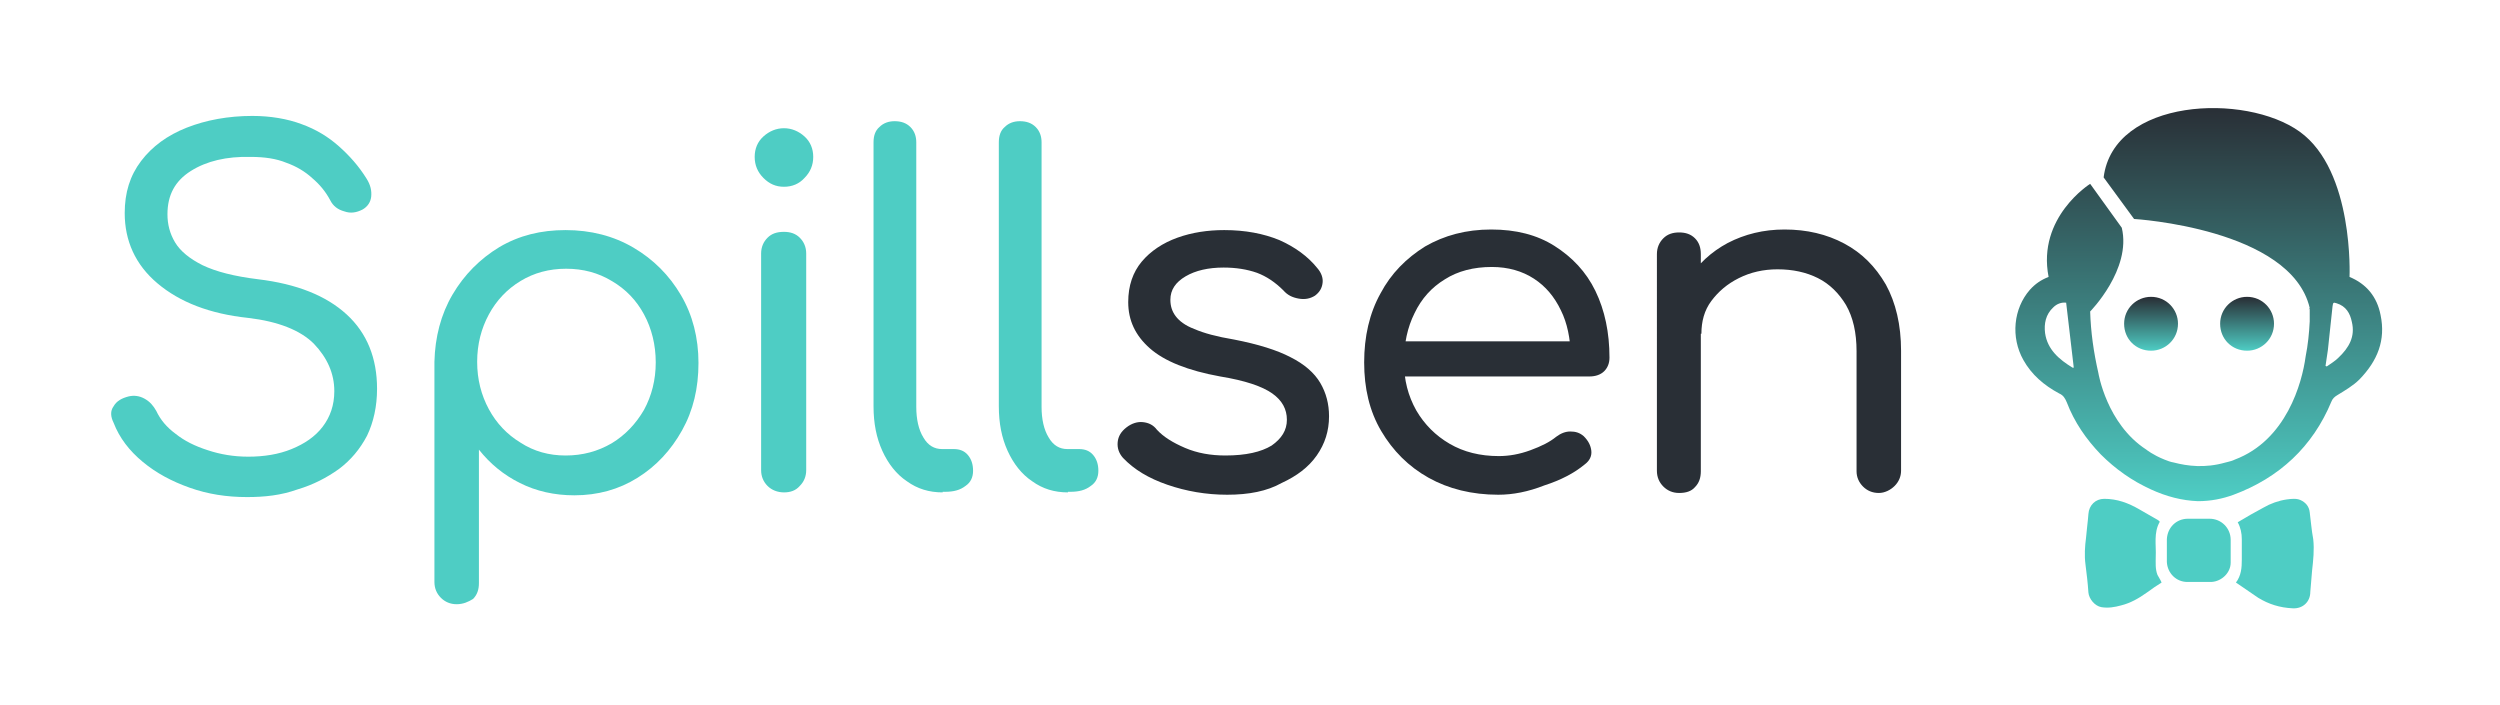
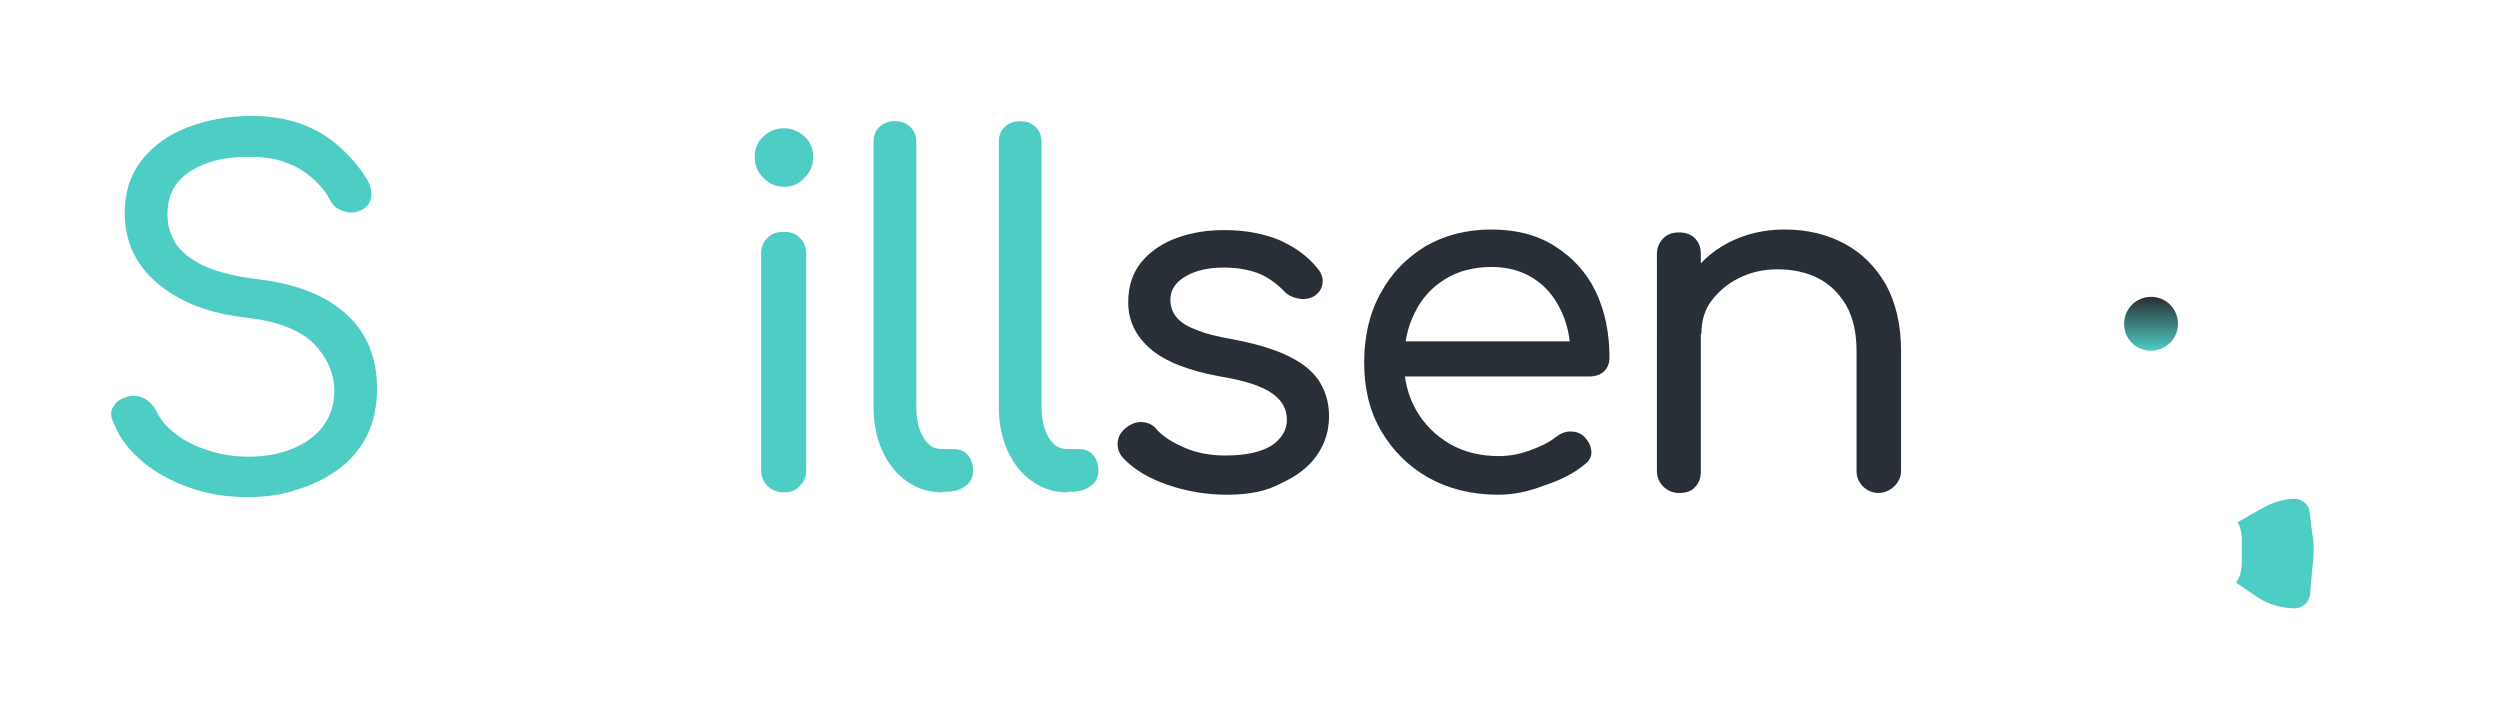
<svg xmlns="http://www.w3.org/2000/svg" version="1.0" x="0px" y="0px" viewBox="0 0 427 120.4" style="enable-background:new 0 0 427 120.4;" xml:space="preserve">
  <style type="text/css">
	.st0{fill-rule:evenodd;clip-rule:evenodd;fill:#292F36;}
	.st1{fill-rule:evenodd;clip-rule:evenodd;fill:#FFFFFF;}
	.st2{fill-rule:evenodd;clip-rule:evenodd;fill:url(#XMLID_00000145744163951808900640000015079061101013724036_);}
	.st3{fill-rule:evenodd;clip-rule:evenodd;fill:url(#XMLID_00000173874140268388440190000008301469213541089704_);}
	.st4{fill-rule:evenodd;clip-rule:evenodd;fill:url(#XMLID_00000089544155640705567830000015570291517507492524_);}
	.st5{fill-rule:evenodd;clip-rule:evenodd;fill:#4ECDC4;}
	.st6{fill:#4ECDC4;}
	.st7{fill:#292F36;}
	.st8{fill-rule:evenodd;clip-rule:evenodd;fill:none;stroke:#292F36;stroke-width:18;stroke-miterlimit:10;}
	.st9{fill-rule:evenodd;clip-rule:evenodd;fill:url(#XMLID_00000013151030945654714540000006504891927971764919_);}
	.st10{fill-rule:evenodd;clip-rule:evenodd;fill:url(#XMLID_00000152252866462268534490000002492708881484484260_);}
	.st11{fill-rule:evenodd;clip-rule:evenodd;fill:url(#XMLID_00000021817976003961066440000000200389305081093027_);}
	.st12{display:none;fill:#025658;}
	.st13{display:none;}
	.st14{display:inline;}
	.st15{fill:#FFFFFF;}
	.st16{fill:#292F36;stroke:#025658;stroke-width:4;stroke-miterlimit:10;}
	.st17{fill:#8D4E2E;}
	.st18{fill:#803A17;}
	.st19{fill:#7AFFF6;}
	.st20{fill:#CC784E;}
	.st21{fill:#9FFFF9;}
	.st22{fill:#67D4CC;}
	.st23{opacity:0.3;}
	.st24{fill:#5D9394;}
	.st25{fill:url(#XMLID_00000086660082493069448790000009644841082615936418_);}
	.st26{opacity:0.15;}
	.st27{enable-background:new    ;}
	.st28{fill:#A7FFDD;}
	.st29{fill:#5C766D;}
	.st30{display:inline;fill:#FFFFFF;}
	.st31{fill:#5E6572;}
	.st32{fill:#A9B4C2;}
	.st33{fill:#EEF1EF;}
	.st34{fill-rule:evenodd;clip-rule:evenodd;fill:url(#XMLID_00000032612879469939662190000014280662691492806788_);}
	.st35{fill-rule:evenodd;clip-rule:evenodd;fill:url(#XMLID_00000011711260376373384440000018220828953590048396_);}
	.st36{fill-rule:evenodd;clip-rule:evenodd;fill:url(#XMLID_00000138565545479840078290000016257597279179479938_);}
	.st37{opacity:0.28;}
	.st38{fill:url(#XMLID_00000015331507606598764520000009259823209911662517_);}
	.st39{fill:#9FBFC0;}
	.st40{fill:#E3BBB3;}
	.st41{fill:#D79F93;}
	.st42{fill:#8E5347;}
	.st43{fill:#752D1E;}
	.st44{fill:#A2FFDB;}
	.st45{fill:#8FFFD4;}
	.st46{fill:url(#XMLID_00000173840297597016138930000005090517017944506543_);}
	.st47{fill:url(#XMLID_00000183240598815441016910000009524762070509954962_);}
	.st48{fill:url(#XMLID_00000129891771817327229840000003986743300737034119_);}
	.st49{fill:url(#XMLID_00000077309572843069101310000006615392411587161729_);}
	.st50{fill:url(#XMLID_00000110448920355901653750000004668024706935806893_);}
	.st51{fill:url(#XMLID_00000167354561941199310230000004440356955097431424_);}
	.st52{fill:url(#XMLID_00000053538328221786216850000006543622609028047546_);}
	.st53{fill-rule:evenodd;clip-rule:evenodd;fill:#1D1D1B;}
	.st54{fill:url(#XMLID_00000121259138029700215250000007158453510029128087_);}
	.st55{fill:url(#XMLID_00000160174153857033403830000011958669217268250775_);}
	.st56{fill:#EBFFF7;}
	.st57{fill:#59C39B;}
	.st58{fill:url(#XMLID_00000097481581185845113670000005972738762644329660_);}
	.st59{fill:url(#XMLID_00000142162419255837679500000003251562663479532476_);}
	.st60{fill:#F5E6E3;}
	.st61{fill:url(#XMLID_00000039102633657387657330000016642465240464197788_);}
	.st62{fill:url(#XMLID_00000125603612306597752470000013403568866130922387_);}
	.st63{fill:url(#XMLID_00000047773793618424598940000006018678125933299379_);}
	.st64{fill:url(#XMLID_00000011003866799493518560000000325950311713321395_);}
	.st65{fill:url(#XMLID_00000079471747717612959720000004770838041803089307_);}
	.st66{fill:url(#XMLID_00000066501188421420652380000003835196765173483916_);}
	.st67{fill:url(#XMLID_00000110454217243724230220000001318787481325908866_);}
	.st68{fill:url(#XMLID_00000178913072728733986550000000469286999717240751_);}
	.st69{fill:url(#XMLID_00000149374588596611759420000003406960345413501569_);}
	.st70{fill:#81ABAC;}
	.st71{fill:url(#XMLID_00000176022580424458673490000014567484075020064405_);}
	.st72{fill:url(#XMLID_00000083791273248476037910000010827174101788785335_);}
	.st73{fill:url(#XMLID_00000050631113378783138940000004664325848753468858_);}
	.st74{fill:#D08D7F;}
	.st75{fill:#CC8475;}
	.st76{fill:#C26B59;}
	.st77{fill:url(#XMLID_00000026151159328166315770000013442787645304156597_);}
	.st78{fill:#CF8A7C;}
	.st79{fill:#DBA89D;}
	.st80{fill:#4B8788;}
	.st81{fill:#CFDFDF;}
	.st82{fill:url(#XMLID_00000077295043557011300560000017803991356134589057_);}
	.st83{fill:url(#XMLID_00000157300716410774868390000001606100867655731087_);}
	.st84{fill:url(#XMLID_00000173857480439836489450000005493720778778262427_);}
	.st85{fill:#E0FFF3;}
	.st86{fill:#9ABBBC;}
	.st87{fill:url(#XMLID_00000109027649742490175900000015414968453433070218_);}
	.st88{fill:url(#XMLID_00000071551480021874399860000002161835391791568774_);}
	.st89{fill:url(#XMLID_00000037663063625942299880000000069593595980806795_);}
	.st90{fill:url(#XMLID_00000147208906761417322040000017255786979813858481_);}
	.st91{fill:url(#XMLID_00000126311033956403125800000011245671796110922643_);}
	.st92{fill:url(#XMLID_00000179620713411794828470000017311304351461206711_);}
	.st93{fill:url(#XMLID_00000172411664155226815030000010020352192444471220_);}
	.st94{fill:url(#XMLID_00000078009601035059196890000014874097894314598583_);}
	.st95{fill:url(#XMLID_00000018918867736612550280000016696013784450946726_);}
	.st96{fill:#79A5A6;}
	.st97{fill:url(#XMLID_00000177469073224685168120000003786832357929268383_);}
	.st98{fill:#EED6D1;}
	.st99{fill:url(#XMLID_00000157276133801592805800000006137633817232143789_);}
	.st100{fill:url(#XMLID_00000108271418236818302050000012421959811220117658_);}
	.st101{fill:url(#XMLID_00000176762770132815156040000003326585556978654611_);}
	.st102{fill:url(#XMLID_00000136400847637559372320000003879357474527108019_);}
	.st103{fill:#A5776D;}
	.st104{fill:url(#XMLID_00000056415498082444709830000009404697315840331144_);}
	.st105{fill:url(#XMLID_00000128451178555543383910000013938837831027110586_);}
	.st106{fill:url(#XMLID_00000163062216679017995680000004217700571758265531_);}
	.st107{fill:url(#XMLID_00000144308576511836367530000010820351789095304600_);}
	.st108{fill:url(#XMLID_00000148654564359117275270000009745515976704733606_);}
	.st109{fill:url(#XMLID_00000034781616070898237080000010358322614476383420_);}
	.st110{fill:url(#XMLID_00000119118339491007335870000017556284858032836488_);}
	.st111{fill:url(#XMLID_00000067235777827937534450000003837329771973811622_);}
	.st112{fill:url(#XMLID_00000160908696196244495530000008016566486770718093_);}
	.st113{fill:url(#XMLID_00000116941310483757533800000002821297983726439335_);}
	.st114{fill:#C9ADA7;}
	.st115{fill:url(#XMLID_00000178190824927702580570000015392534865692149175_);}
	.st116{fill:url(#XMLID_00000140003769559116751640000008183961520458576051_);}
	.st117{fill:url(#XMLID_00000146498526037163040640000001891684972692883602_);}
	.st118{fill:url(#XMLID_00000146469123016641529590000009094831717848408206_);}
	.st119{fill:url(#XMLID_00000145779423218315998230000012861774280041435554_);}
	.st120{fill:url(#XMLID_00000093148993389946743710000017996774345530532254_);}
	.st121{fill:#CBAFAA;}
	.st122{fill:#E1F4ED;}
	.st123{fill:#DAA69B;}
	.st124{fill:#025658;}
	.st125{fill:#6C9D9E;}
	.st126{fill:#762F20;}
	.st127{fill:#1B6769;}
	.st128{fill-rule:evenodd;clip-rule:evenodd;fill:url(#XMLID_00000049184854556579780410000011734787034306260659_);}
	.st129{fill-rule:evenodd;clip-rule:evenodd;fill:url(#XMLID_00000044868841864246825080000004704711679182758820_);}
	.st130{fill-rule:evenodd;clip-rule:evenodd;fill:url(#XMLID_00000092454326925564695510000013315612879021216179_);}
	.st131{fill-rule:evenodd;clip-rule:evenodd;fill:url(#XMLID_00000104688225325963968070000012056639290235857559_);}
	.st132{fill-rule:evenodd;clip-rule:evenodd;fill:url(#XMLID_00000084490735747669687930000006081412821342434694_);}
	.st133{fill-rule:evenodd;clip-rule:evenodd;fill:url(#XMLID_00000038389513801462640820000005217377214225568695_);}
	.st134{fill:url(#SVGID_1_);}
	.st135{fill:url(#SVGID_00000111908022560379483930000003561012804567192493_);}
	.st136{fill:url(#SVGID_00000057136878677355740510000018190106221335050378_);}
	.st137{fill:url(#SVGID_00000054258223350499556400000012620126121262404999_);}
	.st138{fill:url(#SVGID_00000052104719068329290800000005968076750017953682_);}
	.st139{fill:url(#SVGID_00000145038927756196137280000004573221223311013817_);}
	.st140{fill:url(#SVGID_00000178917461769000241500000014826744519262159288_);}
	.st141{fill:url(#SVGID_00000124881852282411477510000006417128198709094555_);}
	.st142{fill:#F4F4F4;}
	.st143{fill-rule:evenodd;clip-rule:evenodd;fill:url(#XMLID_00000040574924070922064460000016112943377934240440_);}
	.st144{fill-rule:evenodd;clip-rule:evenodd;fill:url(#XMLID_00000064346376308603261530000014241435076755684750_);}
	.st145{fill-rule:evenodd;clip-rule:evenodd;fill:url(#XMLID_00000165933951930812381870000016931541919483557520_);}
</style>
  <g id="Favicon">
</g>
  <g id="Hemsida_Logo">
    <g id="Spillsen_00000180350103187323270250000011667849082843403693_">
      <g id="XMLID_00000138542429211439465310000013152274219779033480_">
        <g id="XMLID_00000063628365570163014880000011288625966136974992_">
          <linearGradient id="XMLID_00000075875766965125443720000015428833228844621487_" gradientUnits="userSpaceOnUse" x1="367.355" y1="50.798" x2="367.355" y2="59.941">
            <stop offset="0" style="stop-color:#292F36" />
            <stop offset="1" style="stop-color:#4ECDC4" />
          </linearGradient>
          <path id="XMLID_00000121276435888980474930000008171041604870483876_" style="fill-rule:evenodd;clip-rule:evenodd;fill:url(#XMLID_00000075875766965125443720000015428833228844621487_);" d="      M367.4,59.9c2.5,0,4.6-2,4.6-4.6c0-2.5-2-4.6-4.6-4.6c-2.5,0-4.6,2-4.6,4.6C362.8,57.9,364.8,59.9,367.4,59.9z" />
          <linearGradient id="XMLID_00000143596984015269357220000009146097664426334849_" gradientUnits="userSpaceOnUse" x1="383.767" y1="50.798" x2="383.767" y2="59.941">
            <stop offset="0" style="stop-color:#292F36" />
            <stop offset="1" style="stop-color:#4ECDC4" />
          </linearGradient>
-           <path id="XMLID_00000147215099749563400260000003361957793294579385_" style="fill-rule:evenodd;clip-rule:evenodd;fill:url(#XMLID_00000143596984015269357220000009146097664426334849_);" d="      M383.8,59.9c2.5,0,4.6-2,4.6-4.6c0-2.5-2-4.6-4.6-4.6c-2.5,0-4.6,2-4.6,4.6C379.2,57.9,381.2,59.9,383.8,59.9z" />
          <linearGradient id="XMLID_00000124862377298721240710000017904517649074873019_" gradientUnits="userSpaceOnUse" x1="375.537" y1="18.454" x2="375.537" y2="85.4">
            <stop offset="0" style="stop-color:#292F36" />
            <stop offset="1" style="stop-color:#4ECDC4" />
          </linearGradient>
-           <path id="XMLID_00000072960196548170801060000006044356171067240883_" style="fill-rule:evenodd;clip-rule:evenodd;fill:url(#XMLID_00000124862377298721240710000017904517649074873019_);" d="      M406.6,53.8c-0.6-3.1-2.4-5.3-5.3-6.5c0,0,0.8-18.1-8.5-24.8c-9.3-6.7-31.8-5.7-33.5,7.8l5.2,7.1c0,0,26.8,1.6,30,15.2      c-0.1,0.1-0.1,0.2-0.2,0.3c0.1-0.1,0.1-0.1,0.2-0.2c0,0.7,0,1.4,0,2.2c-0.1,2-0.3,4-0.7,6c-0.6,4.5-3.3,14.3-12.1,17.6      c-0.4,0.2-0.8,0.3-1.2,0.4c-0.1,0-0.3,0.1-0.4,0.1c-3.5,1-6.5,0.6-8.8,0c-0.6-0.1-1.1-0.3-1.6-0.5c-2-0.8-3.1-1.7-3.1-1.7      c-6.8-4.4-8.2-13.1-8.2-13.1c-0.8-3.5-1.3-7-1.4-10.5c0,0,7.1-7.2,5.4-14.3l-5.4-7.5c0,0-9.1,5.7-7.1,15.9      c-1.3,0.5-2.3,1.2-3.2,2.2c-2.8,3.2-3.3,8.1-1.1,12c1.4,2.5,3.5,4.3,6.1,5.7c0.7,0.3,1,0.8,1.3,1.5c1.3,3.4,3.3,6.3,5.8,8.9      c2.5,2.5,5.3,4.5,8.6,6c2.6,1.2,5.3,1.9,8,2c2.2,0,4.2-0.4,6.1-1.1c7.8-2.9,13.5-8.2,16.7-15.9c0.2-0.5,0.5-0.8,1-1.1      c1.3-0.8,2.7-1.6,3.8-2.7C406.1,61.6,407.5,58.1,406.6,53.8z M354,62.8c-2.3-1.4-4.3-3.1-4.7-5.9c-0.2-1.6,0.1-3.2,1.4-4.4      c0.6-0.6,1.4-0.9,2.2-0.8c0.4,3.7,0.9,7.4,1.3,11.1C354.1,62.8,354,62.8,354,62.8z M399.4,61.1c-0.6,0.6-1.3,1-2,1.5      c0,0-0.1-0.1-0.2-0.1c0.1-0.9,0.3-1.8,0.4-2.7c0.3-2.5,0.5-5,0.8-7.5c0.1-0.6,0.1-0.7,0.7-0.5c1.6,0.5,2.3,1.7,2.6,3.2      C402.3,57.5,401.2,59.4,399.4,61.1z" />
        </g>
        <g id="XMLID_00000052088052514270309050000013502196959223370418_">
-           <path id="XMLID_00000104663999441057837080000010938576422422568596_" class="st5" d="M368.2,95.1c0.1-2-0.4-4.1,0.7-6      c-0.1-0.1-0.2-0.1-0.2-0.2c-1.1-0.6-2.2-1.3-3.3-1.9c-1.9-1.1-3.8-1.8-6-1.8c-1.5,0-2.6,1.1-2.7,2.6c-0.1,1.4-0.3,2.7-0.4,4      c-0.2,1.5-0.3,3.1-0.1,4.6c0.2,1.6,0.4,3.2,0.5,4.8c0.1,1.1,1.1,2.3,2.2,2.5c1.2,0.2,2.3,0,3.4-0.3c1.6-0.4,3-1.2,4.4-2.2      c0.8-0.6,1.7-1.2,2.5-1.7c-0.2-0.5-0.5-0.9-0.7-1.3C368.1,97.2,368.2,96.1,368.2,95.1z" />
          <path id="XMLID_00000094589068041357249980000011942056419794217882_" class="st5" d="M394.5,87.5c-0.1-1-0.7-1.7-1.6-2.1      c-0.7-0.3-1.5-0.2-2.3-0.1c-1.4,0.2-2.8,0.7-4,1.4c-1.5,0.8-2.9,1.6-4.4,2.5c0.5,0.9,0.7,1.9,0.7,2.9c0,1.2,0,2.3,0,3.5      c0,1.4-0.1,2.7-1,3.9c1.3,0.9,2.5,1.7,3.8,2.6c1.8,1.1,3.7,1.7,5.9,1.8c1.7,0.1,3-1.1,3-2.8c0.1-1.2,0.2-2.4,0.3-3.6      c0.2-1.8,0.4-3.6,0.2-5.4C394.8,90.5,394.7,89,394.5,87.5z" />
-           <path id="XMLID_00000075851310171081914980000018020468549261091969_" class="st5" d="M377.4,88.6c-1.2,0-2.5,0-3.7,0      c-2,0-3.5,1.5-3.6,3.5c0,1.3,0,2.6,0,3.9c0.1,1.9,1.6,3.4,3.5,3.4c0.7,0,1.3,0,2,0c0,0,0,0,0,0c0.7,0,1.4,0,2.1,0      c1.8-0.1,3.3-1.6,3.3-3.3c0-1.3,0-2.6,0-3.9C381,90.2,379.4,88.6,377.4,88.6z" />
        </g>
      </g>
      <g>
        <g>
          <path class="st6" d="M42.2,84.9c-3.5,0-6.7-0.5-9.8-1.6c-3.1-1.1-5.7-2.5-8-4.4c-2.3-1.9-4-4.1-5-6.7c-0.5-1-0.6-2,0-2.8      c0.5-0.9,1.4-1.4,2.6-1.7c0.9-0.2,1.8-0.1,2.7,0.4c0.9,0.5,1.5,1.2,2,2.1c0.7,1.5,1.8,2.8,3.3,3.9c1.5,1.2,3.3,2.1,5.5,2.8      c2.1,0.7,4.4,1.1,6.9,1.1c2.7,0,5.2-0.4,7.4-1.3c2.2-0.9,4-2.1,5.3-3.8c1.3-1.7,2-3.7,2-6.1c0-3-1.2-5.7-3.5-8.1      c-2.3-2.3-6.1-3.8-11.2-4.4c-6.6-0.7-11.7-2.7-15.5-5.9s-5.6-7.3-5.6-12c0-3.5,0.9-6.4,2.8-8.9c1.9-2.5,4.5-4.4,7.8-5.7      c3.3-1.3,7.1-2,11.2-2c3.1,0,6,0.5,8.4,1.4c2.5,0.9,4.6,2.2,6.4,3.8c1.8,1.6,3.4,3.4,4.7,5.5c0.7,1.1,0.9,2.1,0.8,3.1      c-0.1,0.9-0.6,1.7-1.5,2.2c-1,0.5-2,0.7-3.1,0.3c-1.1-0.3-1.9-0.9-2.4-1.9c-0.8-1.5-1.8-2.7-3.1-3.8c-1.2-1.1-2.7-2-4.4-2.6      c-1.7-0.7-3.7-1-6.1-1c-4.1-0.1-7.5,0.7-10.2,2.4c-2.7,1.7-4,4.1-4,7.4c0,1.7,0.4,3.3,1.3,4.8c0.9,1.5,2.5,2.8,4.7,3.9      c2.3,1.1,5.4,1.9,9.5,2.4c6.6,0.8,11.6,2.8,15.1,6c3.5,3.2,5.2,7.5,5.2,12.7c0,3-0.6,5.7-1.7,8c-1.2,2.3-2.8,4.2-4.8,5.7      c-2.1,1.5-4.4,2.7-7.1,3.5C48,84.6,45.2,84.9,42.2,84.9z" />
-           <path class="st6" d="M78,103.2c-1.1,0-2-0.4-2.7-1.1c-0.7-0.7-1.1-1.6-1.1-2.7V61.8c0.1-4.2,1.1-8.1,3.1-11.5      c2-3.4,4.7-6.1,8-8.1c3.4-2,7.1-2.9,11.3-2.9c4.3,0,8.2,1,11.6,3c3.4,2,6.1,4.7,8.1,8.1c2,3.4,3,7.3,3,11.6      c0,4.3-0.9,8.1-2.8,11.5c-1.9,3.4-4.4,6.1-7.6,8.1c-3.2,2-6.8,3-10.8,3c-3.4,0-6.5-0.7-9.3-2.1c-2.8-1.4-5.1-3.3-7-5.7v22.8      c0,1.1-0.3,2-1,2.7C80,102.8,79.1,103.2,78,103.2z M96.6,77.8c2.9,0,5.5-0.7,7.9-2.1c2.3-1.4,4.1-3.3,5.5-5.7      c1.3-2.4,2-5.1,2-8.1c0-3-0.7-5.8-2-8.2c-1.3-2.4-3.1-4.3-5.5-5.7c-2.3-1.4-4.9-2.1-7.8-2.1c-2.9,0-5.5,0.7-7.8,2.1      c-2.3,1.4-4.1,3.3-5.4,5.7c-1.3,2.4-2,5.1-2,8.1c0,3,0.7,5.7,2,8.1c1.3,2.4,3.1,4.3,5.4,5.7C91.2,77.1,93.8,77.8,96.6,77.8z" />
          <path class="st6" d="M133.9,31.9c-1.4,0-2.5-0.5-3.5-1.5c-1-1-1.5-2.2-1.5-3.6c0-1.4,0.5-2.6,1.5-3.5c1-0.9,2.2-1.4,3.5-1.4      c1.3,0,2.5,0.5,3.5,1.4c1,0.9,1.5,2.1,1.5,3.5c0,1.4-0.5,2.6-1.5,3.6C136.5,31.4,135.3,31.9,133.9,31.9z M133.9,84.1      c-1.1,0-2.1-0.4-2.8-1.1c-0.7-0.7-1.1-1.6-1.1-2.7v-37c0-1.1,0.4-2,1.1-2.7c0.7-0.7,1.6-1,2.8-1c1.1,0,2,0.3,2.7,1      c0.7,0.7,1.1,1.6,1.1,2.7v37c0,1.1-0.4,2-1.1,2.7C135.9,83.8,135,84.1,133.9,84.1z" />
          <path class="st6" d="M161,84.1c-2.3,0-4.3-0.6-6.1-1.9c-1.8-1.2-3.2-3-4.2-5.2c-1-2.2-1.5-4.7-1.5-7.6V24.3c0-1.1,0.3-2,1-2.6      c0.7-0.7,1.6-1,2.6-1c1.1,0,2,0.3,2.7,1c0.7,0.7,1,1.6,1,2.6v45.2c0,2.1,0.4,3.9,1.2,5.2c0.8,1.4,1.9,2,3.2,2h2      c1,0,1.8,0.3,2.4,1c0.6,0.7,0.9,1.6,0.9,2.7c0,1.1-0.4,2-1.3,2.6c-0.9,0.7-2,1-3.5,1H161z" />
          <path class="st6" d="M182.4,84.1c-2.3,0-4.3-0.6-6.1-1.9c-1.8-1.2-3.2-3-4.2-5.2c-1-2.2-1.5-4.7-1.5-7.6V24.3c0-1.1,0.3-2,1-2.6      c0.7-0.7,1.6-1,2.6-1c1.1,0,2,0.3,2.7,1c0.7,0.7,1,1.6,1,2.6v45.2c0,2.1,0.4,3.9,1.2,5.2c0.8,1.4,1.9,2,3.2,2h2      c1,0,1.8,0.3,2.4,1c0.6,0.7,0.9,1.6,0.9,2.7c0,1.1-0.4,2-1.3,2.6c-0.9,0.7-2,1-3.5,1H182.4z" />
        </g>
        <g>
          <path class="st7" d="M209.6,84.5c-3.6,0-7-0.6-10.2-1.7c-3.2-1.1-5.7-2.6-7.6-4.6c-0.7-0.8-1-1.7-0.9-2.7c0.1-1,0.6-1.8,1.5-2.5      c0.9-0.7,1.9-1,2.8-0.9c1,0.1,1.8,0.5,2.4,1.3c1.1,1.2,2.7,2.2,4.8,3.1c2.1,0.9,4.4,1.3,6.9,1.3c3.5,0,6.1-0.6,7.9-1.7      c1.7-1.2,2.6-2.6,2.6-4.4c0-1.8-0.8-3.3-2.5-4.5c-1.7-1.2-4.6-2.2-8.9-2.9c-5.5-1-9.5-2.6-12-4.8c-2.5-2.2-3.7-4.8-3.7-7.9      c0-2.8,0.8-5.1,2.3-6.9c1.5-1.8,3.6-3.2,6.1-4.1c2.5-0.9,5.2-1.3,8-1.3c3.6,0,6.7,0.6,9.4,1.7c2.7,1.2,4.9,2.8,6.5,4.8      c0.7,0.8,1,1.7,0.9,2.5c-0.1,0.9-0.5,1.6-1.3,2.2c-0.8,0.5-1.7,0.7-2.8,0.5c-1.1-0.2-1.9-0.6-2.6-1.4c-1.4-1.4-2.9-2.4-4.5-3      c-1.7-0.6-3.6-0.9-5.7-0.9c-2.6,0-4.8,0.5-6.5,1.5c-1.7,1-2.6,2.3-2.6,4c0,1.1,0.3,2,0.9,2.8c0.6,0.8,1.6,1.6,3.2,2.2      c1.6,0.7,3.8,1.3,6.8,1.8c4.1,0.8,7.3,1.8,9.6,3c2.4,1.2,4.1,2.7,5.1,4.4c1,1.7,1.5,3.6,1.5,5.7c0,2.5-0.7,4.7-2.1,6.7      c-1.4,2-3.4,3.5-6,4.7C216.4,83.9,213.3,84.5,209.6,84.5z" />
          <path class="st7" d="M255.9,84.5c-4.5,0-8.5-1-11.9-2.9c-3.4-1.9-6.1-4.6-8.1-8c-2-3.4-2.9-7.3-2.9-11.7c0-4.4,0.9-8.4,2.8-11.8      c1.8-3.4,4.4-6,7.6-8c3.3-1.9,7-2.9,11.3-2.9c4.2,0,7.8,0.9,10.8,2.8c3,1.9,5.4,4.4,7,7.7c1.6,3.3,2.4,7.1,2.4,11.4      c0,0.9-0.3,1.7-0.9,2.3c-0.6,0.6-1.5,0.9-2.5,0.9h-33.4v-6h33.5l-3.3,2.4c-0.1-2.9-0.6-5.5-1.7-7.7c-1.1-2.3-2.6-4.1-4.6-5.4      c-2-1.3-4.4-2-7.2-2c-3.1,0-5.8,0.7-8,2.1c-2.3,1.4-4,3.3-5.2,5.8c-1.2,2.4-1.8,5.2-1.8,8.3c0,3.1,0.7,5.8,2.1,8.3      c1.4,2.4,3.3,4.3,5.7,5.7c2.4,1.4,5.2,2.1,8.4,2.1c1.7,0,3.5-0.3,5.4-1c1.9-0.7,3.3-1.4,4.4-2.3c0.8-0.6,1.6-0.9,2.4-0.9      c0.9,0,1.6,0.2,2.3,0.8c0.8,0.8,1.2,1.6,1.3,2.5c0.1,0.9-0.3,1.7-1.1,2.3c-1.8,1.5-4.1,2.7-6.9,3.6      C261,84,258.4,84.5,255.9,84.5z" />
          <path class="st7" d="M286.8,84.2c-1.1,0-2-0.4-2.7-1.1c-0.7-0.7-1.1-1.6-1.1-2.7V43.4c0-1.1,0.4-2,1.1-2.7c0.7-0.7,1.6-1,2.7-1      c1.1,0,2,0.3,2.7,1c0.7,0.7,1,1.6,1,2.7v37.1c0,1.1-0.3,2-1,2.7C288.9,83.9,288,84.2,286.8,84.2z M320.9,84.2      c-1.1,0-2-0.4-2.7-1.1s-1.1-1.6-1.1-2.6V60c0-3.2-0.6-5.8-1.8-7.9c-1.2-2-2.8-3.6-4.8-4.6c-2-1-4.3-1.5-6.9-1.5      c-2.4,0-4.6,0.5-6.6,1.5c-2,1-3.5,2.3-4.7,3.9c-1.2,1.6-1.7,3.5-1.7,5.6h-4.9c0.1-3.4,0.9-6.5,2.6-9.2c1.7-2.7,4-4.8,6.8-6.3      c2.9-1.5,6.1-2.3,9.7-2.3c3.8,0,7.2,0.8,10.2,2.4c3,1.6,5.3,3.9,7.1,7c1.7,3.1,2.6,6.9,2.6,11.3v20.5c0,1-0.4,1.9-1.1,2.6      S321.9,84.2,320.9,84.2z" />
        </g>
      </g>
    </g>
  </g>
  <g id="Profilbilder">
</g>
  <g id="Cover_Photos">
</g>
  <g id="Färger">
</g>
  <g id="Rankmath_Logga">
</g>
  <g id="Kille_med_frippa">
</g>
  <g id="Casino_ikoner">
</g>
  <g id="Hemsida_Logo_Svartvit">
</g>
  <g id="Casino_Logo_Dimension">
</g>
</svg>